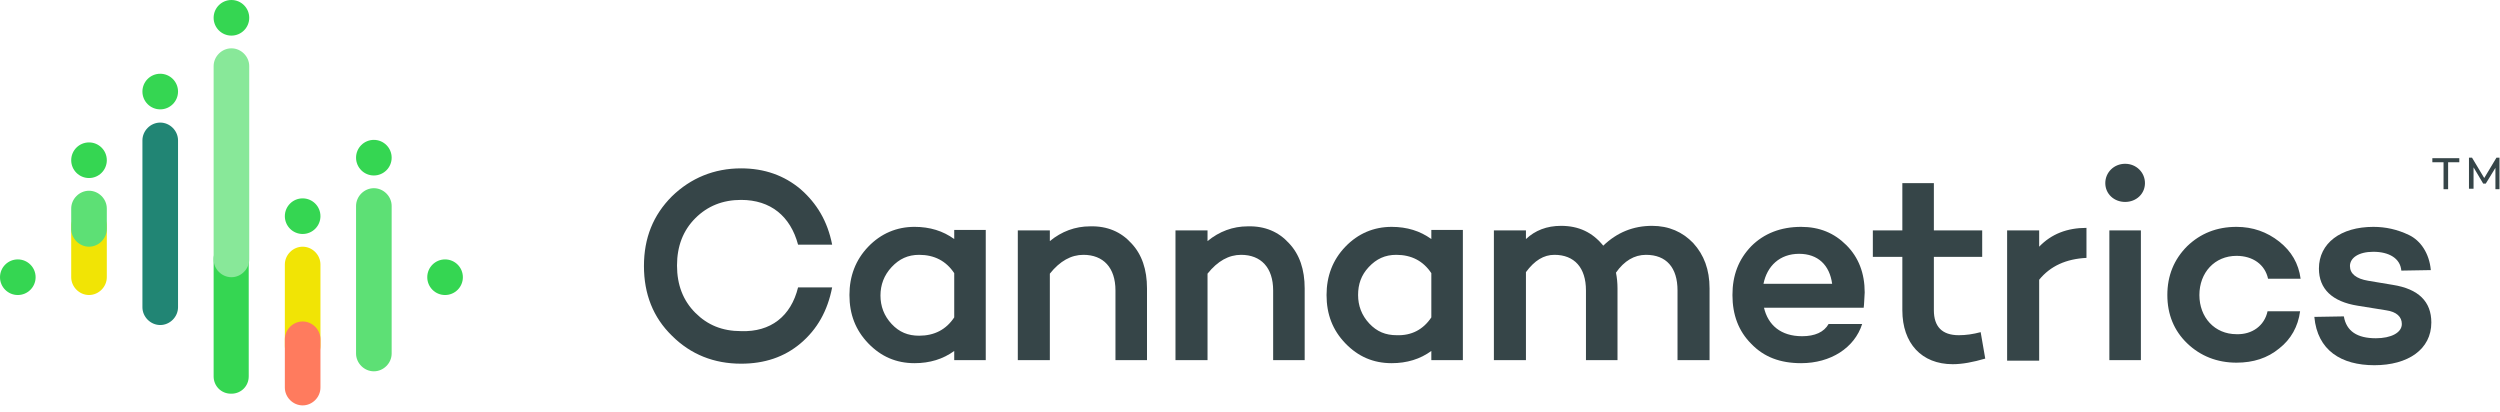
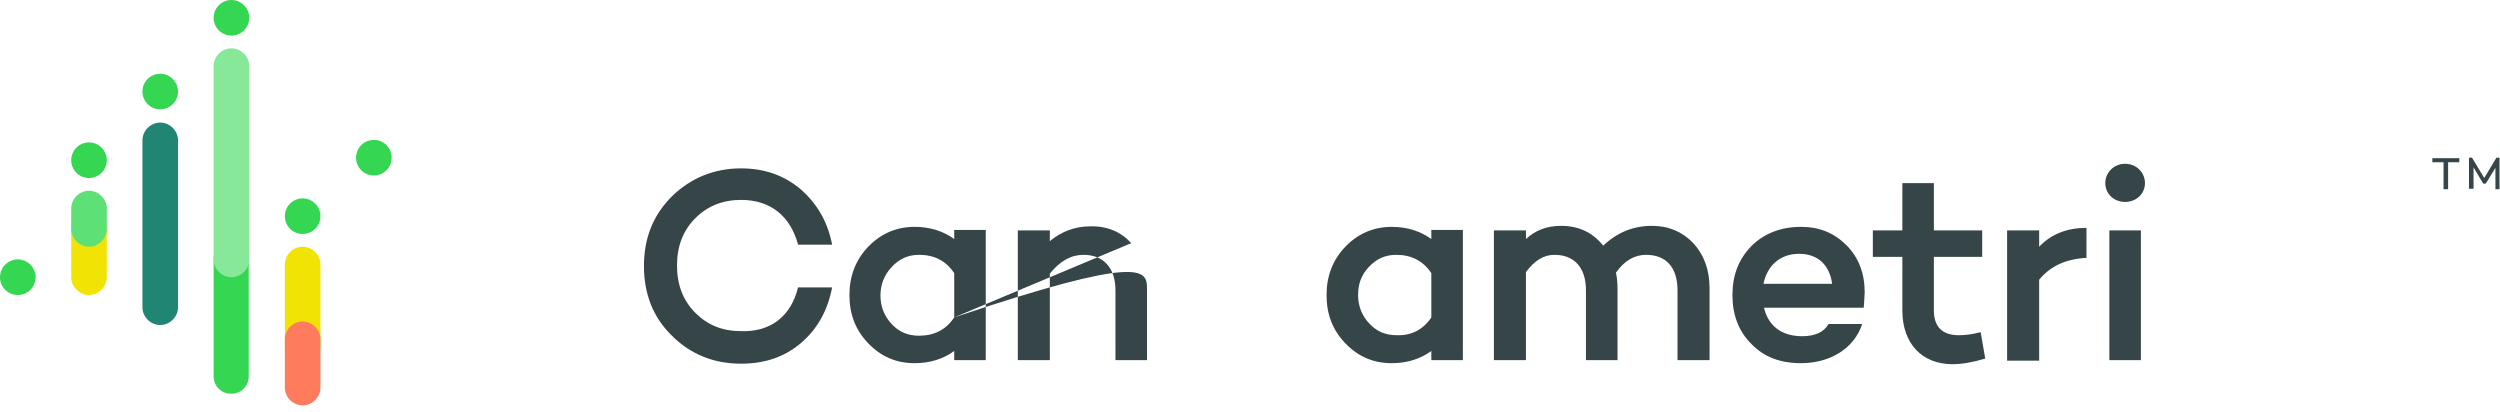
<svg xmlns="http://www.w3.org/2000/svg" width="255" height="42" viewBox="0 0 255 42" fill="none">
  <path d="M81.403 29.313H84.879C84.412 31.7 83.374 33.568 81.662 35.02C80.002 36.421 77.979 37.096 75.592 37.096C72.842 37.096 70.456 36.162 68.536 34.242C66.617 32.374 65.683 29.988 65.683 27.134C65.683 24.281 66.617 21.946 68.536 20.026C70.456 18.159 72.842 17.173 75.592 17.173C77.979 17.173 80.002 17.899 81.662 19.3C83.323 20.753 84.412 22.569 84.879 24.955H81.403C80.625 22.05 78.601 20.39 75.592 20.39C73.724 20.39 72.168 21.012 70.923 22.257C69.677 23.503 69.055 25.111 69.055 27.082C69.055 29.054 69.677 30.662 70.923 31.907C72.168 33.153 73.672 33.775 75.592 33.775C78.601 33.879 80.677 32.27 81.403 29.313Z" fill="#364548" />
-   <path d="M100.547 36.732H97.331V35.799C96.189 36.629 94.84 37.044 93.284 37.044C91.416 37.044 89.86 36.369 88.562 35.02C87.266 33.671 86.643 32.063 86.643 30.091C86.643 28.172 87.266 26.512 88.562 25.163C89.86 23.814 91.468 23.139 93.284 23.139C94.84 23.139 96.189 23.554 97.331 24.384V23.451H100.547V36.732ZM97.331 32.374V27.861C96.501 26.616 95.307 25.993 93.751 25.993C92.609 25.993 91.727 26.408 90.949 27.238C90.171 28.068 89.808 29.054 89.808 30.143C89.808 31.233 90.171 32.219 90.949 33.049C91.727 33.879 92.609 34.242 93.751 34.242C95.307 34.242 96.501 33.62 97.331 32.374ZM115.386 24.8C116.475 25.941 116.994 27.497 116.994 29.417V36.732H113.777V29.625C113.777 27.29 112.532 25.993 110.509 25.993C109.263 25.993 108.122 26.615 107.084 27.913V36.732H103.816V23.503H107.084V24.592C108.278 23.606 109.678 23.087 111.183 23.087C112.947 23.036 114.348 23.658 115.386 24.8Z" fill="#364548" />
-   <path d="M131.469 24.8C132.558 25.941 133.077 27.497 133.077 29.417V36.732H129.861V29.625C129.861 27.29 128.615 25.993 126.592 25.993C125.347 25.993 124.205 26.615 123.168 27.913V36.732H119.899V23.503H123.168V24.592C124.361 23.606 125.762 23.087 127.266 23.087C129.03 23.036 130.431 23.658 131.469 24.8Z" fill="#364548" />
+   <path d="M100.547 36.732H97.331V35.799C96.189 36.629 94.84 37.044 93.284 37.044C91.416 37.044 89.86 36.369 88.562 35.02C87.266 33.671 86.643 32.063 86.643 30.091C86.643 28.172 87.266 26.512 88.562 25.163C89.86 23.814 91.468 23.139 93.284 23.139C94.84 23.139 96.189 23.554 97.331 24.384V23.451H100.547V36.732ZM97.331 32.374V27.861C96.501 26.616 95.307 25.993 93.751 25.993C92.609 25.993 91.727 26.408 90.949 27.238C90.171 28.068 89.808 29.054 89.808 30.143C89.808 31.233 90.171 32.219 90.949 33.049C91.727 33.879 92.609 34.242 93.751 34.242C95.307 34.242 96.501 33.62 97.331 32.374ZC116.475 25.941 116.994 27.497 116.994 29.417V36.732H113.777V29.625C113.777 27.29 112.532 25.993 110.509 25.993C109.263 25.993 108.122 26.615 107.084 27.913V36.732H103.816V23.503H107.084V24.592C108.278 23.606 109.678 23.087 111.183 23.087C112.947 23.036 114.348 23.658 115.386 24.8Z" fill="#364548" />
  <path d="M149.213 36.733H145.996V35.799C144.855 36.629 143.506 37.044 141.949 37.044C140.081 37.044 138.525 36.37 137.228 35.021C135.931 33.672 135.308 32.063 135.308 30.092C135.308 28.172 135.931 26.512 137.228 25.163C138.525 23.814 140.133 23.14 141.949 23.14C143.506 23.14 144.855 23.555 145.996 24.385V23.451H149.213V36.733ZM145.996 32.375V27.861C145.166 26.616 143.973 25.993 142.416 25.993C141.275 25.993 140.393 26.408 139.614 27.238C138.836 28.068 138.525 29.002 138.525 30.092C138.525 31.181 138.888 32.167 139.666 32.997C140.445 33.827 141.327 34.191 142.468 34.191C143.973 34.242 145.166 33.62 145.996 32.375Z" fill="#364548" />
  <path d="M172.715 24.8C173.805 25.993 174.375 27.497 174.375 29.417V36.733H171.107V29.625C171.107 27.29 169.965 25.993 167.89 25.993C166.697 25.993 165.659 26.616 164.829 27.809C164.933 28.328 164.985 28.846 164.985 29.417V36.733H161.768V29.625C161.768 27.29 160.575 25.993 158.551 25.993C157.462 25.993 156.528 26.564 155.646 27.757V36.733H152.377V23.503H155.646V24.385C156.58 23.503 157.773 23.036 159.226 23.036C161.042 23.036 162.442 23.71 163.532 25.059C164.933 23.71 166.593 23.036 168.513 23.036C170.225 23.036 171.626 23.658 172.715 24.8Z" fill="#364548" />
  <path d="M190.096 31.389H179.927C180.342 33.153 181.639 34.294 183.818 34.294C185.115 34.294 186.049 33.879 186.516 33.049H189.94C189.162 35.487 186.723 37.044 183.714 37.044C181.587 37.044 179.927 36.421 178.63 35.072C177.333 33.775 176.71 32.115 176.71 30.092C176.71 28.068 177.333 26.46 178.63 25.111C179.927 23.814 181.639 23.14 183.714 23.14C185.582 23.14 187.086 23.762 188.332 25.007C189.577 26.253 190.199 27.861 190.199 29.832C190.148 30.559 190.148 31.026 190.096 31.389ZM179.875 28.95H186.879C186.62 27.031 185.426 25.889 183.507 25.889C181.535 25.889 180.238 27.134 179.875 28.95ZM202.495 36.577C201.25 36.94 200.161 37.148 199.175 37.148C196.01 37.148 194.039 35.021 194.039 31.648V26.201H191.03V23.503H194.039V18.678H197.255V23.503H202.184V26.201H197.255V31.648C197.255 33.309 198.085 34.191 199.798 34.191C200.524 34.191 201.25 34.087 202.028 33.879L202.495 36.577ZM207.995 25.163C209.24 23.866 210.848 23.243 212.82 23.243V26.304C210.745 26.408 209.136 27.134 207.995 28.535V36.785H204.726V23.503H207.995V25.163Z" fill="#364548" />
  <path d="M216.763 16.706C217.904 16.706 218.786 17.588 218.786 18.678C218.786 19.767 217.904 20.597 216.763 20.597C215.622 20.597 214.74 19.767 214.74 18.678C214.74 17.588 215.622 16.706 216.763 16.706ZM218.371 36.733H215.155V23.503H218.371V36.733Z" fill="#364548" />
-   <path d="M231.29 31.752H234.61C234.403 33.309 233.676 34.606 232.483 35.539C231.29 36.525 229.837 36.992 228.125 36.992C226.154 36.992 224.441 36.318 223.093 35.021C221.744 33.724 221.069 32.063 221.069 30.092C221.069 28.12 221.744 26.46 223.093 25.111C224.441 23.814 226.102 23.14 228.125 23.14C229.785 23.14 231.238 23.659 232.483 24.644C233.728 25.63 234.455 26.875 234.662 28.432H231.342C231.03 26.979 229.785 26.097 228.125 26.097C225.894 26.097 224.338 27.809 224.338 30.092C224.338 32.375 225.894 34.087 228.125 34.087C229.733 34.139 230.979 33.205 231.29 31.752Z" fill="#364548" />
-   <path d="M239.072 32.271C239.332 33.776 240.421 34.502 242.341 34.502C243.897 34.502 244.987 33.931 244.987 33.049C244.987 32.323 244.468 31.804 243.378 31.648L240.473 31.181C237.879 30.766 236.53 29.469 236.53 27.394C236.53 24.8 238.761 23.14 242.081 23.14C243.327 23.14 244.52 23.399 245.713 23.97C246.906 24.541 247.788 25.837 247.944 27.55L244.935 27.602C244.831 26.356 243.69 25.682 242.081 25.682C240.577 25.682 239.695 26.305 239.695 27.135C239.695 27.913 240.317 28.432 241.563 28.639L244.053 29.054C246.699 29.469 247.996 30.766 247.996 32.894C247.996 35.643 245.609 37.252 242.185 37.252C238.813 37.252 236.374 35.747 236.063 32.323L239.072 32.271Z" fill="#364548" />
  <path d="M249.708 16.55V19.3H249.241V16.55H248.1V16.135H250.849V16.55H249.708Z" fill="#364548" />
  <path d="M255 19.3H254.533V17.121L253.547 18.73H253.288L252.302 17.069V19.248H251.835V16.084H252.147L253.392 18.159L254.637 16.084H254.948V19.3H255Z" fill="#364548" />
  <path d="M9.079 21.271C10.065 21.271 10.895 22.102 10.895 23.087V28.276C10.895 29.261 10.065 30.091 9.079 30.091C8.094 30.091 7.263 29.261 7.263 28.276V23.087C7.263 22.102 8.094 21.271 9.079 21.271Z" fill="#F1E405" />
  <path d="M9.079 19.456C10.065 19.456 10.895 20.286 10.895 21.271V23.347C10.895 24.332 10.065 25.163 9.079 25.163C8.094 25.163 7.263 24.332 7.263 23.347V21.271C7.263 20.286 8.094 19.456 9.079 19.456Z" fill="#5DE075" />
  <path d="M16.343 33.153C15.357 33.153 14.527 32.322 14.527 31.337V14.319C14.527 13.334 15.357 12.503 16.343 12.503C17.329 12.503 18.159 13.334 18.159 14.319V31.337C18.159 32.322 17.329 33.153 16.343 33.153Z" fill="#218574" />
  <path d="M23.554 24.644H23.606C24.592 24.644 25.37 25.422 25.37 26.408V38.393C25.37 39.379 24.592 40.157 23.606 40.157H23.554C22.569 40.157 21.79 39.379 21.79 38.393V26.408C21.79 25.422 22.569 24.644 23.554 24.644Z" fill="#35D652" />
  <path d="M23.606 4.929C24.592 4.929 25.422 5.759 25.422 6.745V26.46C25.422 27.445 24.592 28.276 23.606 28.276C22.62 28.276 21.79 27.445 21.79 26.46V6.745C21.79 5.759 22.62 4.929 23.606 4.929Z" fill="#88E899" />
  <path d="M30.87 25.163C31.855 25.163 32.686 25.993 32.686 26.979V35.28C32.686 36.265 31.855 37.096 30.87 37.096C29.884 37.096 29.054 36.265 29.054 35.28V26.979C29.054 25.993 29.884 25.163 30.87 25.163Z" fill="#F1E405" />
  <path d="M30.87 23.866C31.873 23.866 32.686 23.053 32.686 22.05C32.686 21.047 31.873 20.234 30.87 20.234C29.867 20.234 29.054 21.047 29.054 22.05C29.054 23.053 29.867 23.866 30.87 23.866Z" fill="#35D652" />
  <path d="M30.87 32.79C31.855 32.79 32.686 33.62 32.686 34.605V39.534C32.686 40.52 31.855 41.35 30.87 41.35C29.884 41.35 29.054 40.52 29.054 39.534V34.605C29.054 33.62 29.884 32.79 30.87 32.79Z" fill="#FF7B5E" />
-   <path d="M45.397 30.092C46.4 30.092 47.213 29.279 47.213 28.276C47.213 27.273 46.4 26.46 45.397 26.46C44.394 26.46 43.581 27.273 43.581 28.276C43.581 29.279 44.394 30.092 45.397 30.092Z" fill="#35D652" />
  <path d="M23.606 3.632C24.609 3.632 25.422 2.819 25.422 1.816C25.422 0.813 24.609 0 23.606 0C22.603 0 21.79 0.813 21.79 1.816C21.79 2.819 22.603 3.632 23.606 3.632Z" fill="#35D652" />
  <path d="M16.343 11.155C17.346 11.155 18.159 10.342 18.159 9.339C18.159 8.336 17.346 7.523 16.343 7.523C15.34 7.523 14.527 8.336 14.527 9.339C14.527 10.342 15.34 11.155 16.343 11.155Z" fill="#35D652" />
  <path d="M9.079 18.159C10.082 18.159 10.895 17.346 10.895 16.343C10.895 15.34 10.082 14.527 9.079 14.527C8.076 14.527 7.263 15.34 7.263 16.343C7.263 17.346 8.076 18.159 9.079 18.159Z" fill="#35D652" />
  <path d="M1.816 30.092C2.819 30.092 3.632 29.279 3.632 28.276C3.632 27.273 2.819 26.46 1.816 26.46C0.813 26.46 0 27.273 0 28.276C0 29.279 0.813 30.092 1.816 30.092Z" fill="#35D652" />
-   <path d="M38.133 19.196C39.119 19.196 39.949 20.026 39.949 21.012V36.058C39.949 37.044 39.119 37.874 38.133 37.874C37.148 37.874 36.317 37.044 36.317 36.058V21.012C36.317 20.026 37.148 19.196 38.133 19.196Z" fill="#5DE075" />
  <path d="M38.133 17.899C39.136 17.899 39.949 17.086 39.949 16.083C39.949 15.081 39.136 14.268 38.133 14.268C37.13 14.268 36.317 15.081 36.317 16.083C36.317 17.086 37.13 17.899 38.133 17.899Z" fill="#35D652" />
</svg>